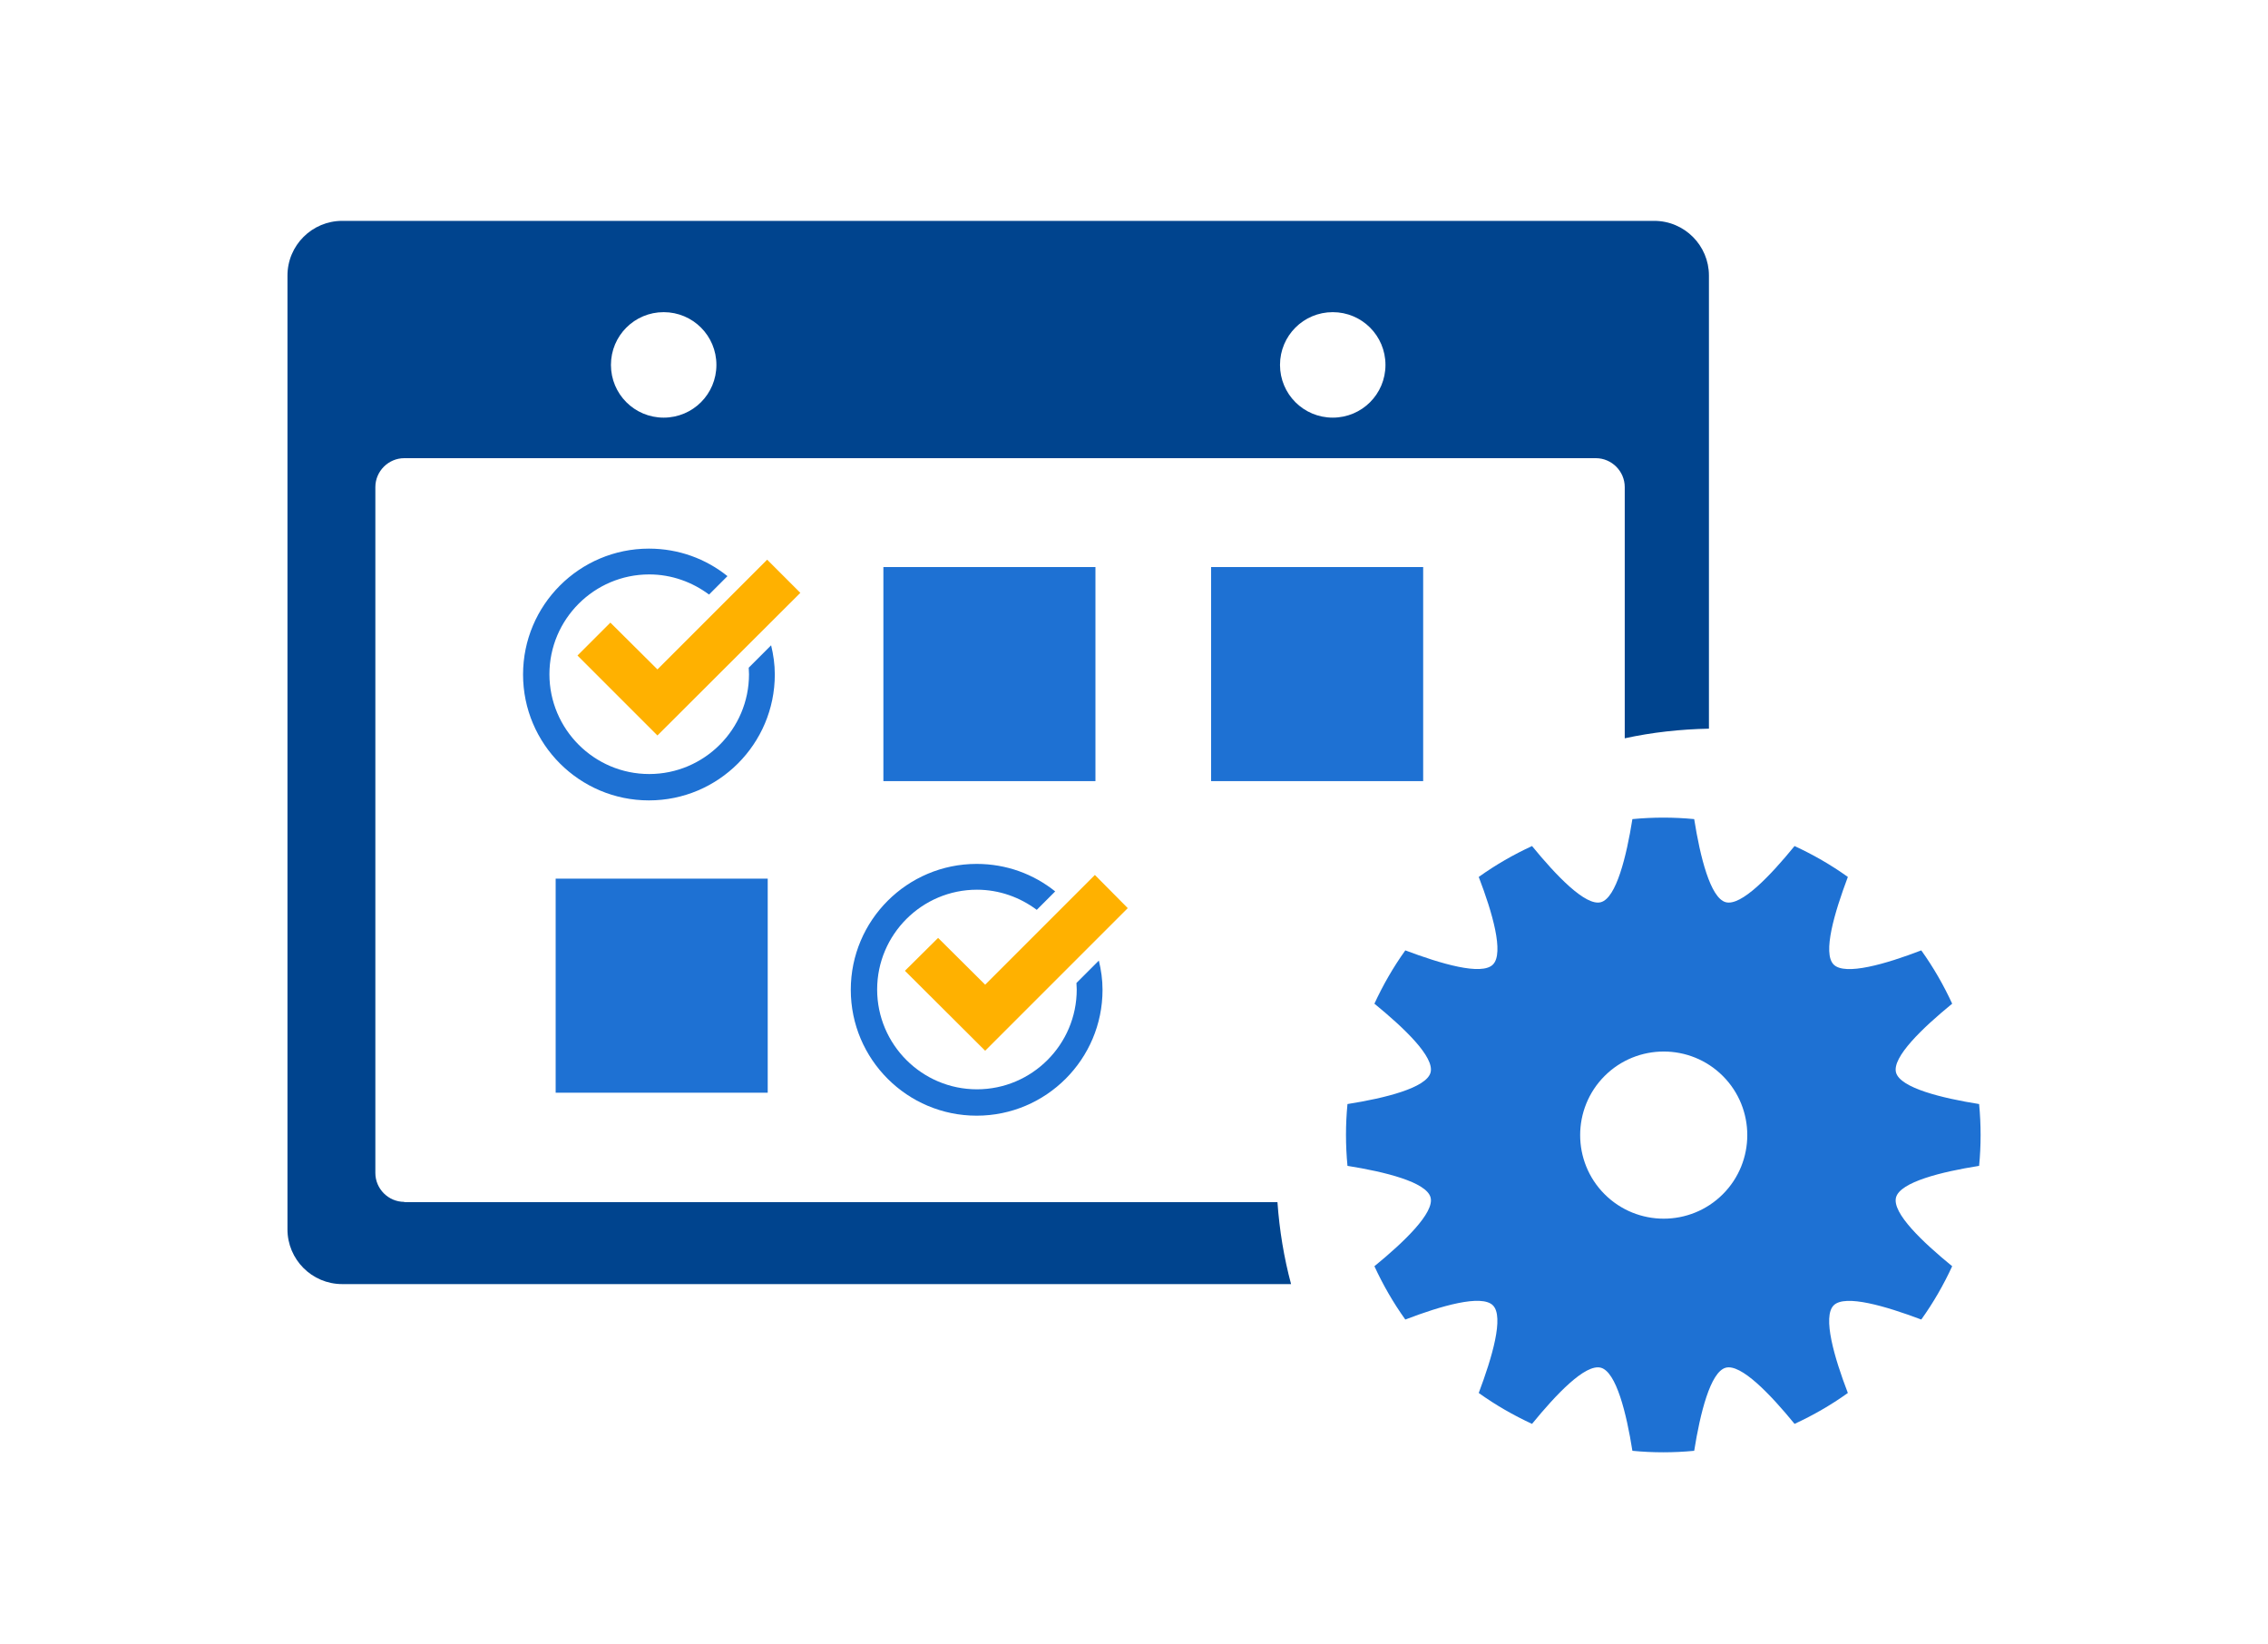
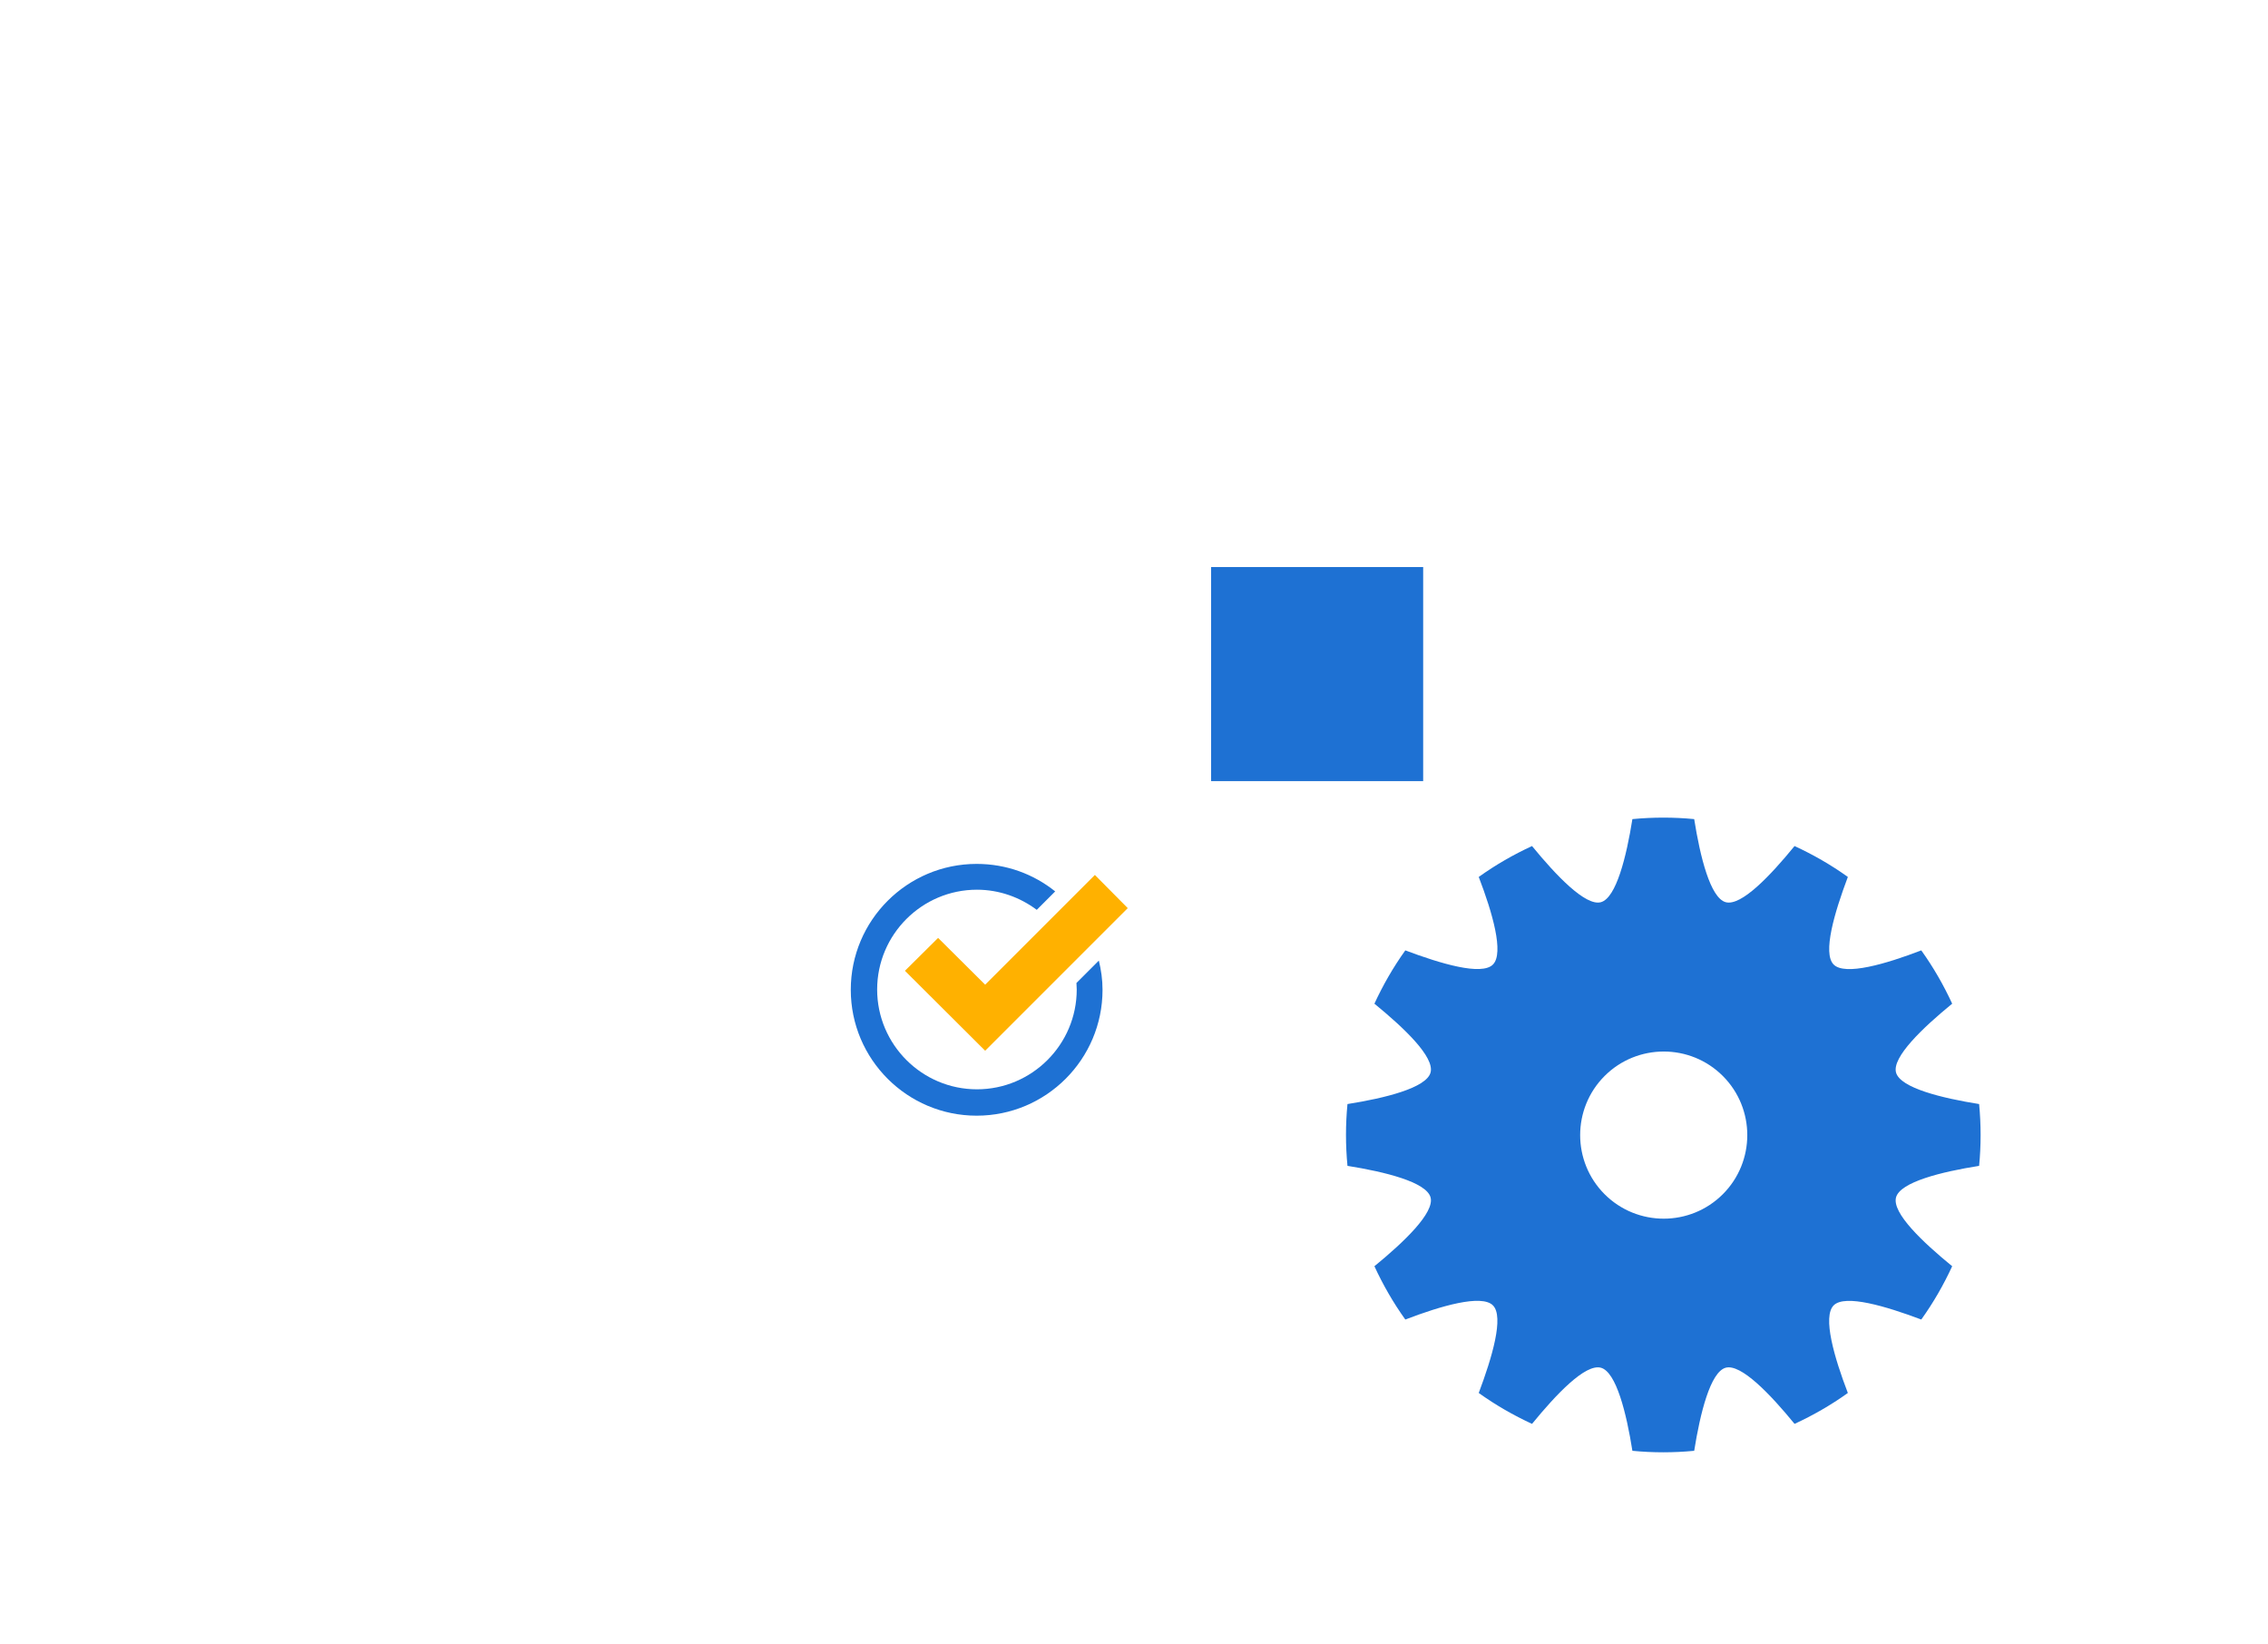
<svg xmlns="http://www.w3.org/2000/svg" viewBox="0 0 80 58">
  <path d="m0 0h80v58h-80z" fill="none" />
  <path d="m69.81 41.12c.07-.72.07-1.45 0-2.18-1.32-.21-2.78-.57-2.93-1.11s.94-1.58 1.98-2.43c-.3-.65-.66-1.28-1.09-1.88-1.25.48-2.69.9-3.09.5s.03-1.84.5-3.09c-.6-.43-1.23-.79-1.88-1.09-.85 1.04-1.88 2.13-2.43 1.98-.54-.15-.9-1.6-1.11-2.93-.72-.07-1.45-.07-2.18 0-.21 1.32-.57 2.78-1.11 2.93s-1.58-.94-2.43-1.98c-.65.3-1.28.66-1.88 1.09.48 1.25.9 2.69.5 3.09s-1.84-.03-3.09-.5c-.43.6-.79 1.23-1.09 1.88 1.04.85 2.13 1.88 1.98 2.43-.15.54-1.6.9-2.93 1.11-.07.72-.07 1.45 0 2.18 1.32.21 2.78.57 2.93 1.11s-.94 1.58-1.98 2.43c.3.65.66 1.28 1.09 1.88 1.25-.48 2.69-.9 3.09-.5s-.03 1.84-.5 3.09c.6.43 1.23.79 1.88 1.09.85-1.04 1.88-2.13 2.43-1.98.54.15.9 1.6 1.11 2.93.72.07 1.45.07 2.18 0 .21-1.32.57-2.78 1.11-2.93s1.58.94 2.43 1.98c.65-.3 1.28-.66 1.88-1.09-.48-1.25-.9-2.69-.5-3.09s1.84.03 3.09.5c.43-.6.79-1.23 1.09-1.88-1.04-.85-2.13-1.88-1.98-2.43.15-.54 1.6-.9 2.93-1.11zm-9.04 1c-1.15 1.15-3.02 1.15-4.17 0s-1.15-3.02 0-4.17 3.02-1.15 4.17 0 1.15 3.02 0 4.17z" fill="#1e71d3" />
-   <path d="m26.41 23.55c0 .08.01.15.01.23 0 1.94-1.58 3.52-3.52 3.52s-3.52-1.58-3.52-3.52 1.58-3.52 3.52-3.52c.79 0 1.52.27 2.11.71l.65-.65c-.76-.61-1.72-.97-2.77-.97-2.45 0-4.44 1.99-4.44 4.44s1.99 4.44 4.44 4.44 4.44-1.99 4.44-4.44c0-.36-.05-.7-.13-1.03l-.8.8z" fill="#1e71d3" />
-   <path d="m23.19 23.61-1.66-1.65-1.16 1.16 2.82 2.82 5.04-5.03-1.17-1.17z" fill="#ffb100" />
  <path d="m37.97 34.67c0 .08.01.15.01.23 0 1.94-1.58 3.52-3.52 3.52s-3.52-1.58-3.52-3.52 1.58-3.52 3.52-3.52c.79 0 1.52.27 2.11.71l.65-.65c-.76-.61-1.72-.97-2.77-.97-2.45 0-4.44 1.99-4.44 4.44s1.99 4.44 4.44 4.44 4.44-1.99 4.44-4.44c0-.36-.05-.7-.13-1.03l-.8.8z" fill="#1e71d3" />
  <path d="m34.75 34.73-1.66-1.65-1.17 1.16 2.83 2.82 5.03-5.03-1.16-1.17z" fill="#ffb100" />
  <g fill="#1e71d3">
-     <path d="m31.16 20h7.48v7.55h-7.48z" />
    <path d="m42.72 20h7.48v7.55h-7.48z" />
-     <path d="m19.6 30.99h7.48v7.55h-7.48z" />
  </g>
-   <path d="m14.26 42.39c-.56 0-1.02-.46-1.02-1.02v-24.19c0-.56.46-1.02 1.02-1.02h42.03c.56 0 1.02.46 1.02 1.02v8.86c.96-.21 1.96-.32 2.97-.34v-15.98c0-1.06-.86-1.93-1.93-1.93h-46.28c-1.06 0-1.93.86-1.93 1.93v33.64c0 1.06.86 1.93 1.93 1.93h33.47c-.25-.93-.41-1.9-.48-2.89h-30.8zm32.75-31.38c1.03 0 1.86.83 1.86 1.86s-.83 1.86-1.86 1.86-1.86-.83-1.86-1.86.83-1.86 1.86-1.86zm-23.6 0c1.03 0 1.86.83 1.86 1.86s-.83 1.86-1.86 1.86-1.86-.83-1.86-1.86.83-1.86 1.86-1.86z" fill="#00448e" />
</svg>